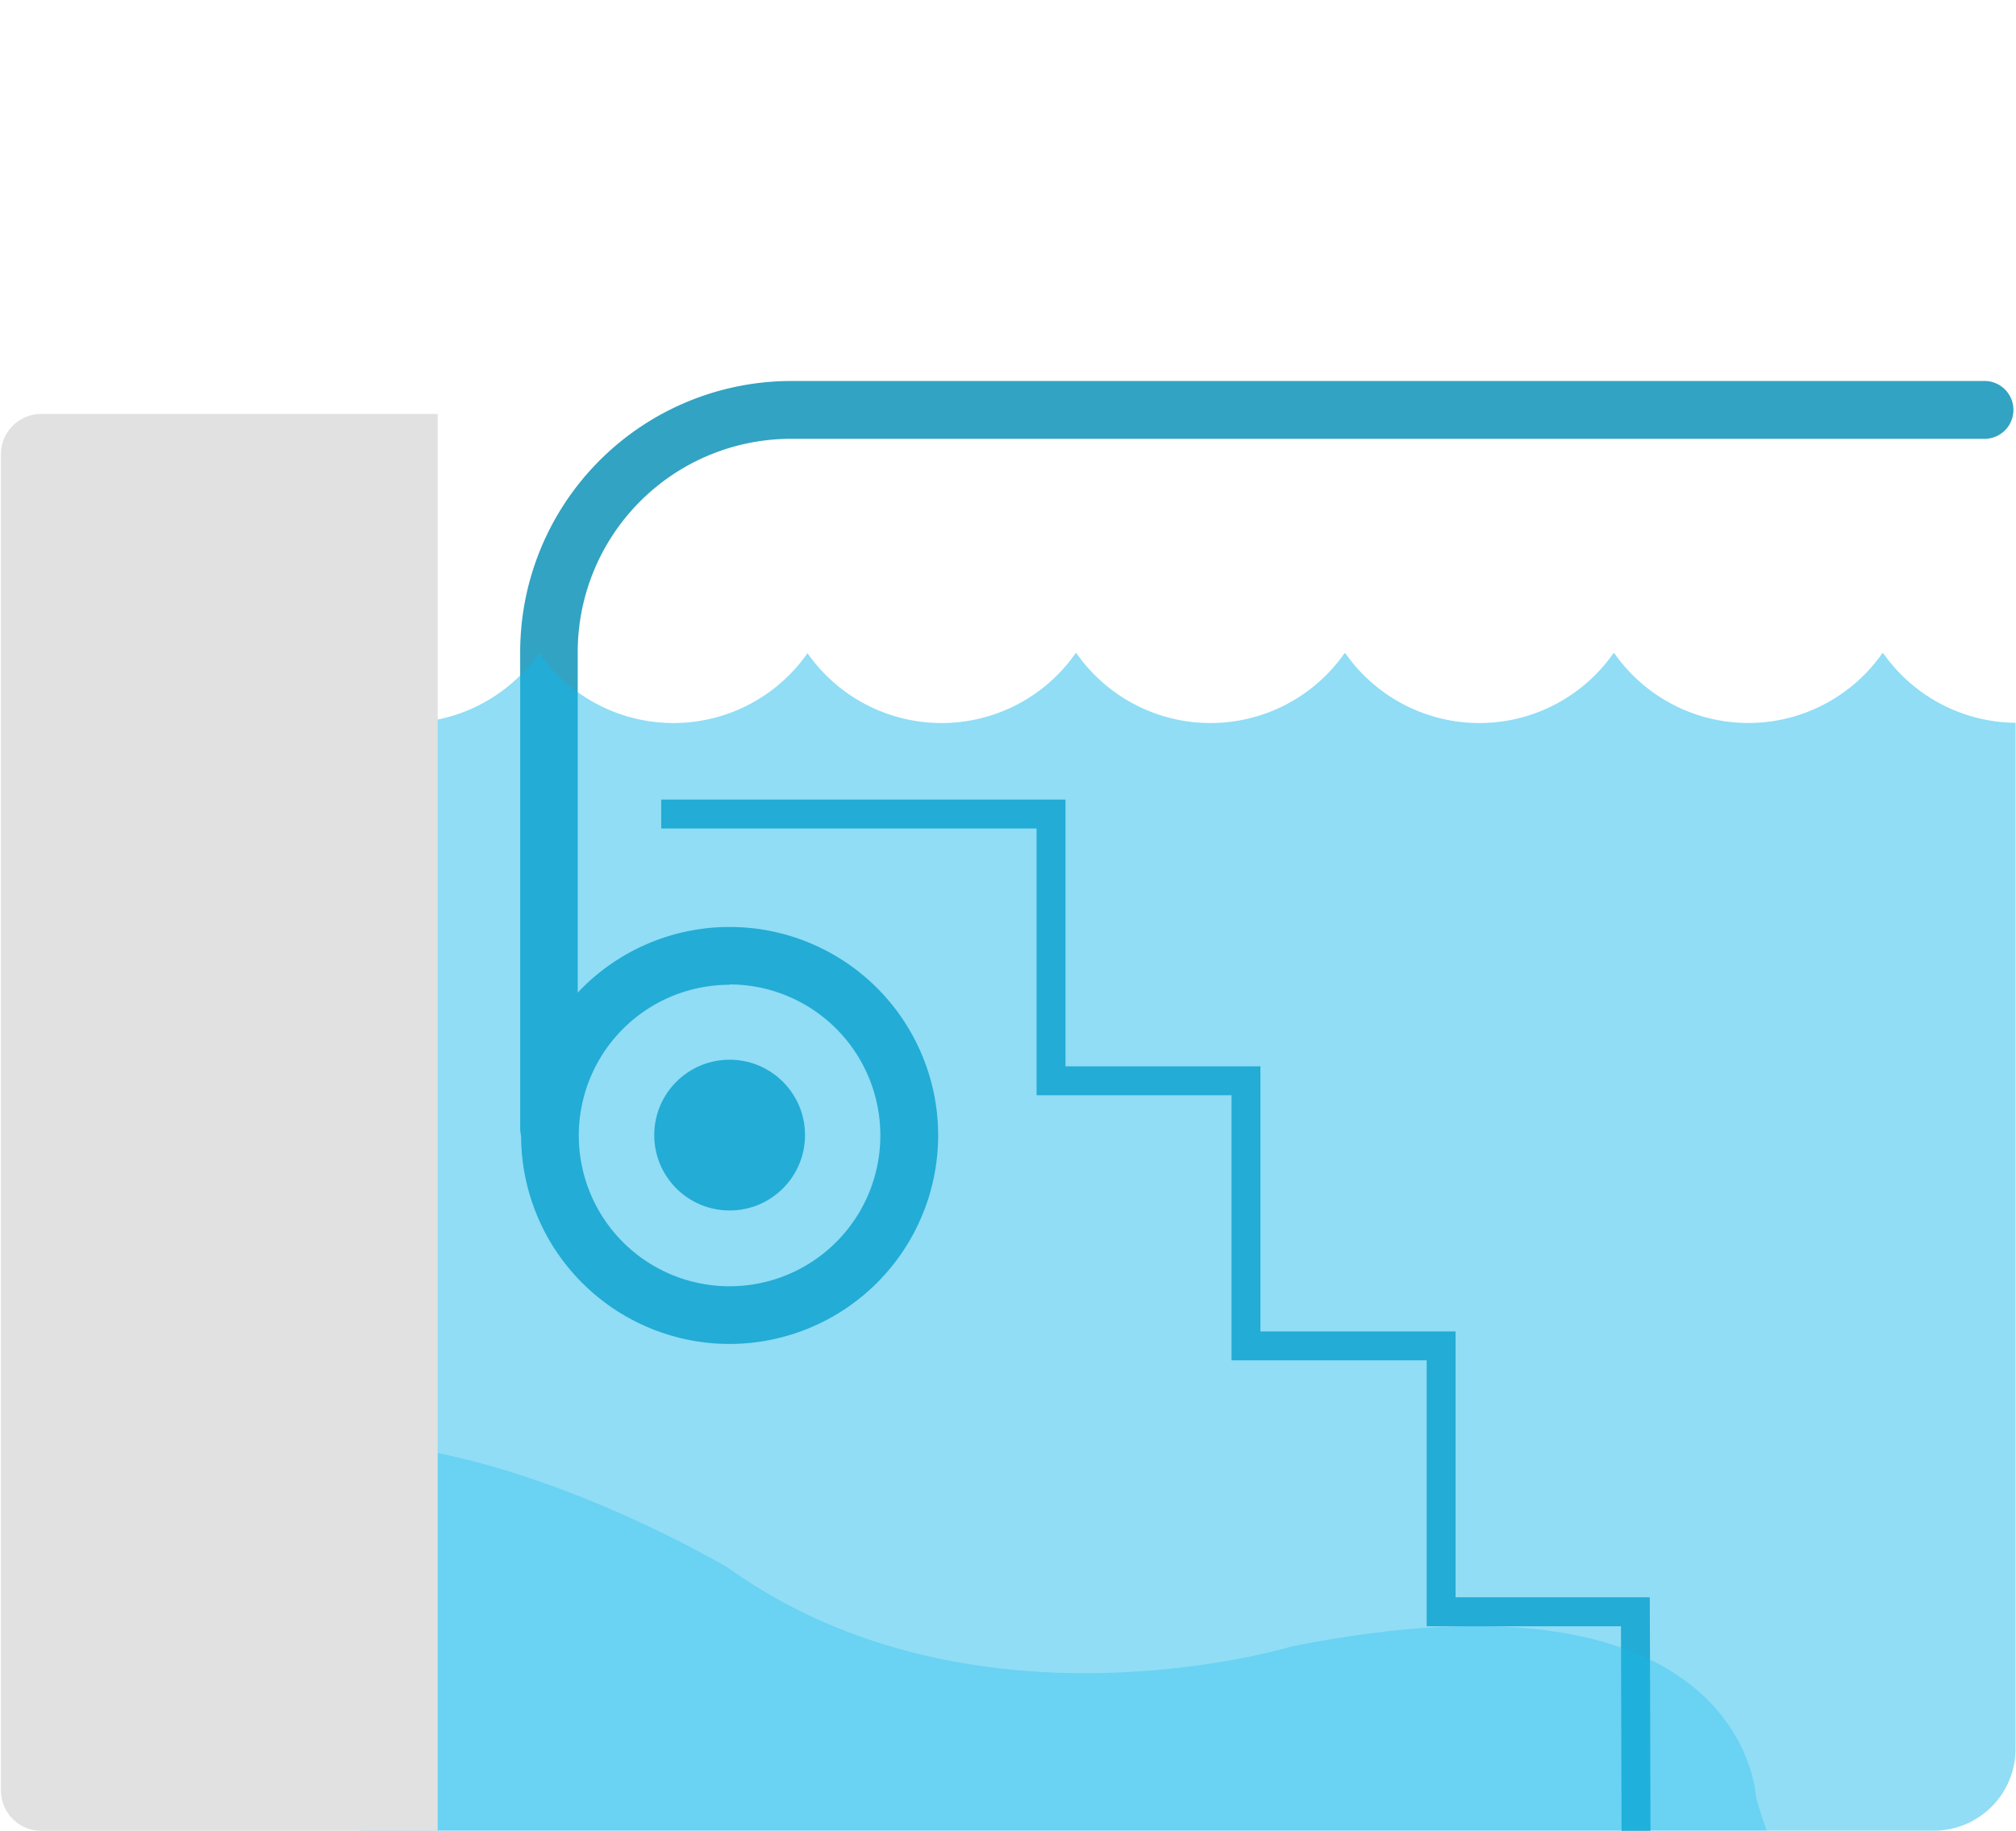
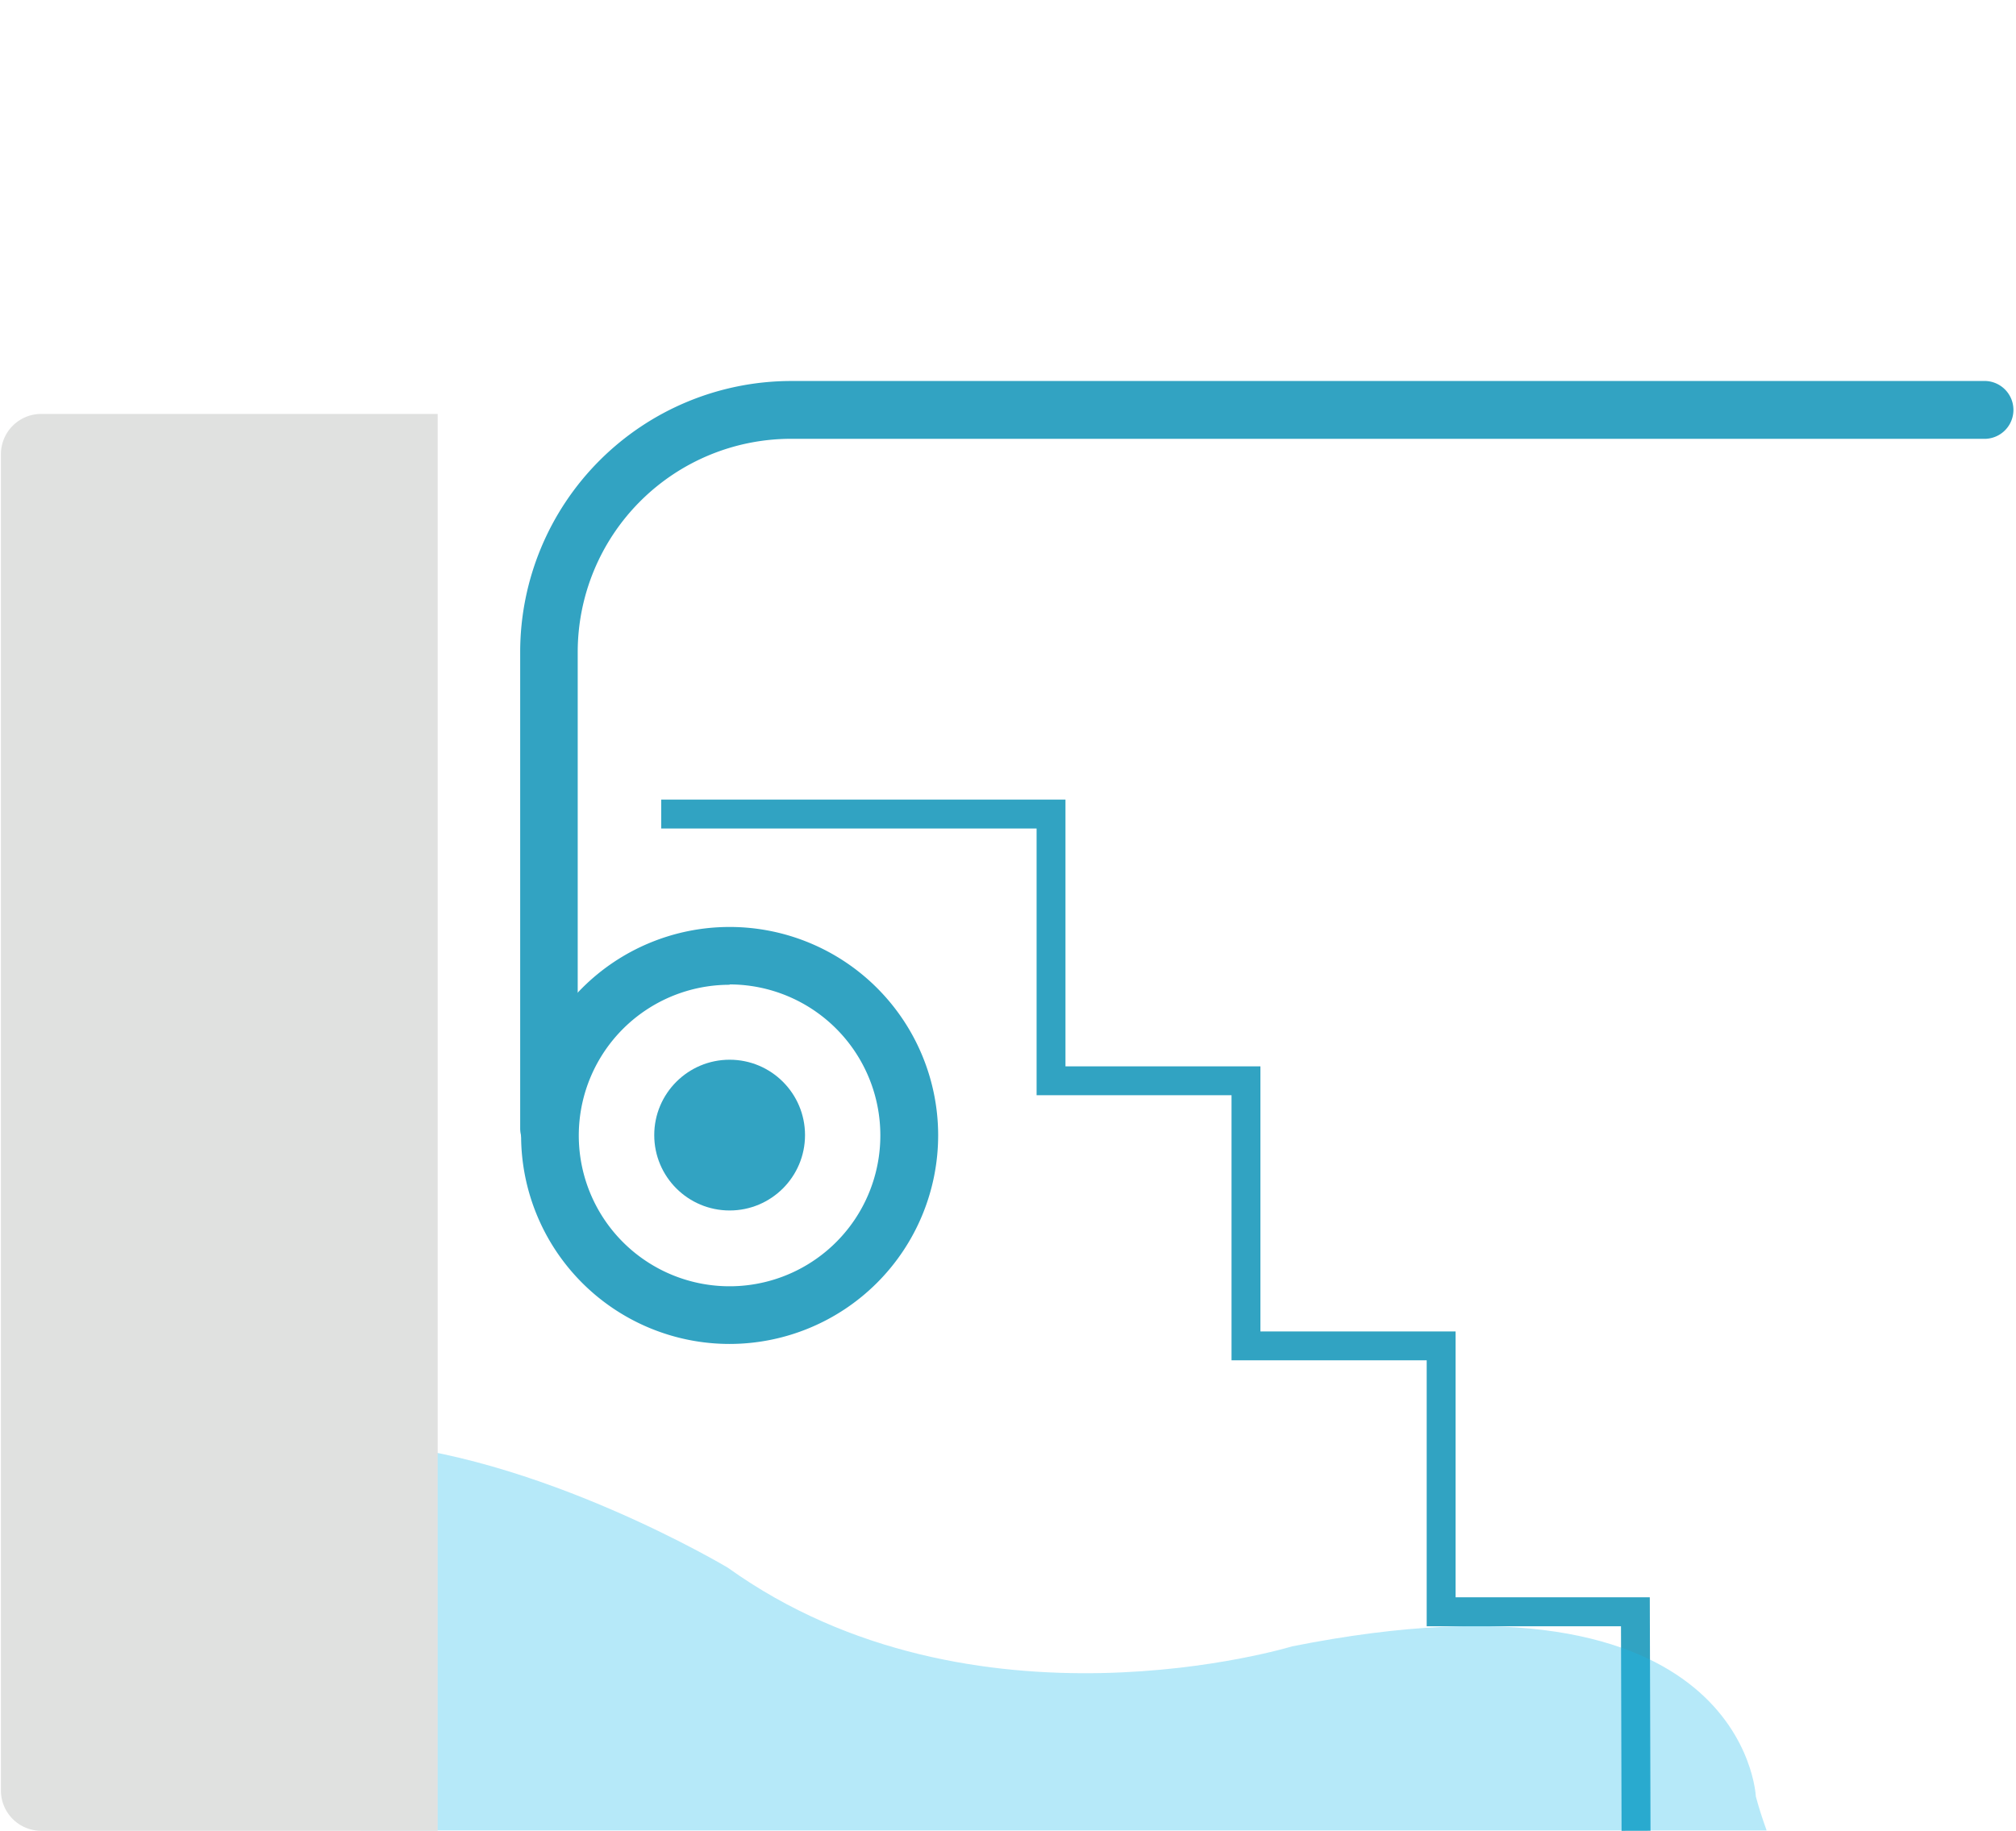
<svg xmlns="http://www.w3.org/2000/svg" id="Calque_1" data-name="Calque 1" viewBox="0 0 283.46 257.53">
  <defs>
    <style>.cls-1{fill:#31a3c2;}.cls-2{fill:#32a3c2;}.cls-3{fill:#15b8eb;opacity:0.47;}.cls-4{fill:#19b9ea;opacity:0.32;}.cls-5{fill:#e0e1e0;}</style>
  </defs>
  <polygon class="cls-1" points="228 257.47 227.92 228.7 200.6 228.7 200.6 191.3 173.16 191.3 173.16 154.02 145.75 154.02 145.75 116.51 92.97 116.51 92.97 112.45 149.81 112.45 149.81 149.96 177.22 149.96 177.22 187.24 204.66 187.24 204.66 224.63 231.97 224.63 232.07 257.46 228 257.47" />
  <path class="cls-2" d="M77.2,162.74a4.06,4.06,0,0,1-4.06-4.06v-67a38.14,38.14,0,0,1,38.09-38.1h168a4.07,4.07,0,0,1,0,8.13h-168a30,30,0,0,0-30,30v67A4.06,4.06,0,0,1,77.2,162.74Z" />
  <path class="cls-2" d="M102.59,189a29.32,29.32,0,1,1,29.32-29.32A29.35,29.35,0,0,1,102.59,189Zm0-50.51a21.2,21.2,0,1,0,21.19,21.19A21.22,21.22,0,0,0,102.59,138.44Z" />
  <circle class="cls-2" cx="102.59" cy="159.63" r="10.6" />
-   <path class="cls-3" d="M264.79,91.86h-.12a23,23,0,0,1-37.69,0h-.12a23,23,0,0,1-37.7,0h-.11a23,23,0,0,1-37.7,0h-.11a23,23,0,0,1-37.7,0h0a23,23,0,0,1-37.7,0h-.07a22.91,22.91,0,0,1-25,8.93V257.45H271.89a11.51,11.51,0,0,0,11.51-11.51V101.65A23,23,0,0,1,264.79,91.86Z" />
  <path class="cls-4" d="M246.88,252.64s-1.45-33.81-65.21-21.11c0,0-44.79,13.69-79.33-11.06,0,0-27-16.18-51.6-17.6v54.55H248.4C247.82,255.84,247.31,254.24,246.88,252.64Z" />
  <path class="cls-5" d="M5.8,58.21H61.54a0,0,0,0,1,0,0V257.47a0,0,0,0,1,0,0H5.8A5.67,5.67,0,0,1,.13,251.8V63.88A5.67,5.67,0,0,1,5.8,58.21Z" />
</svg>